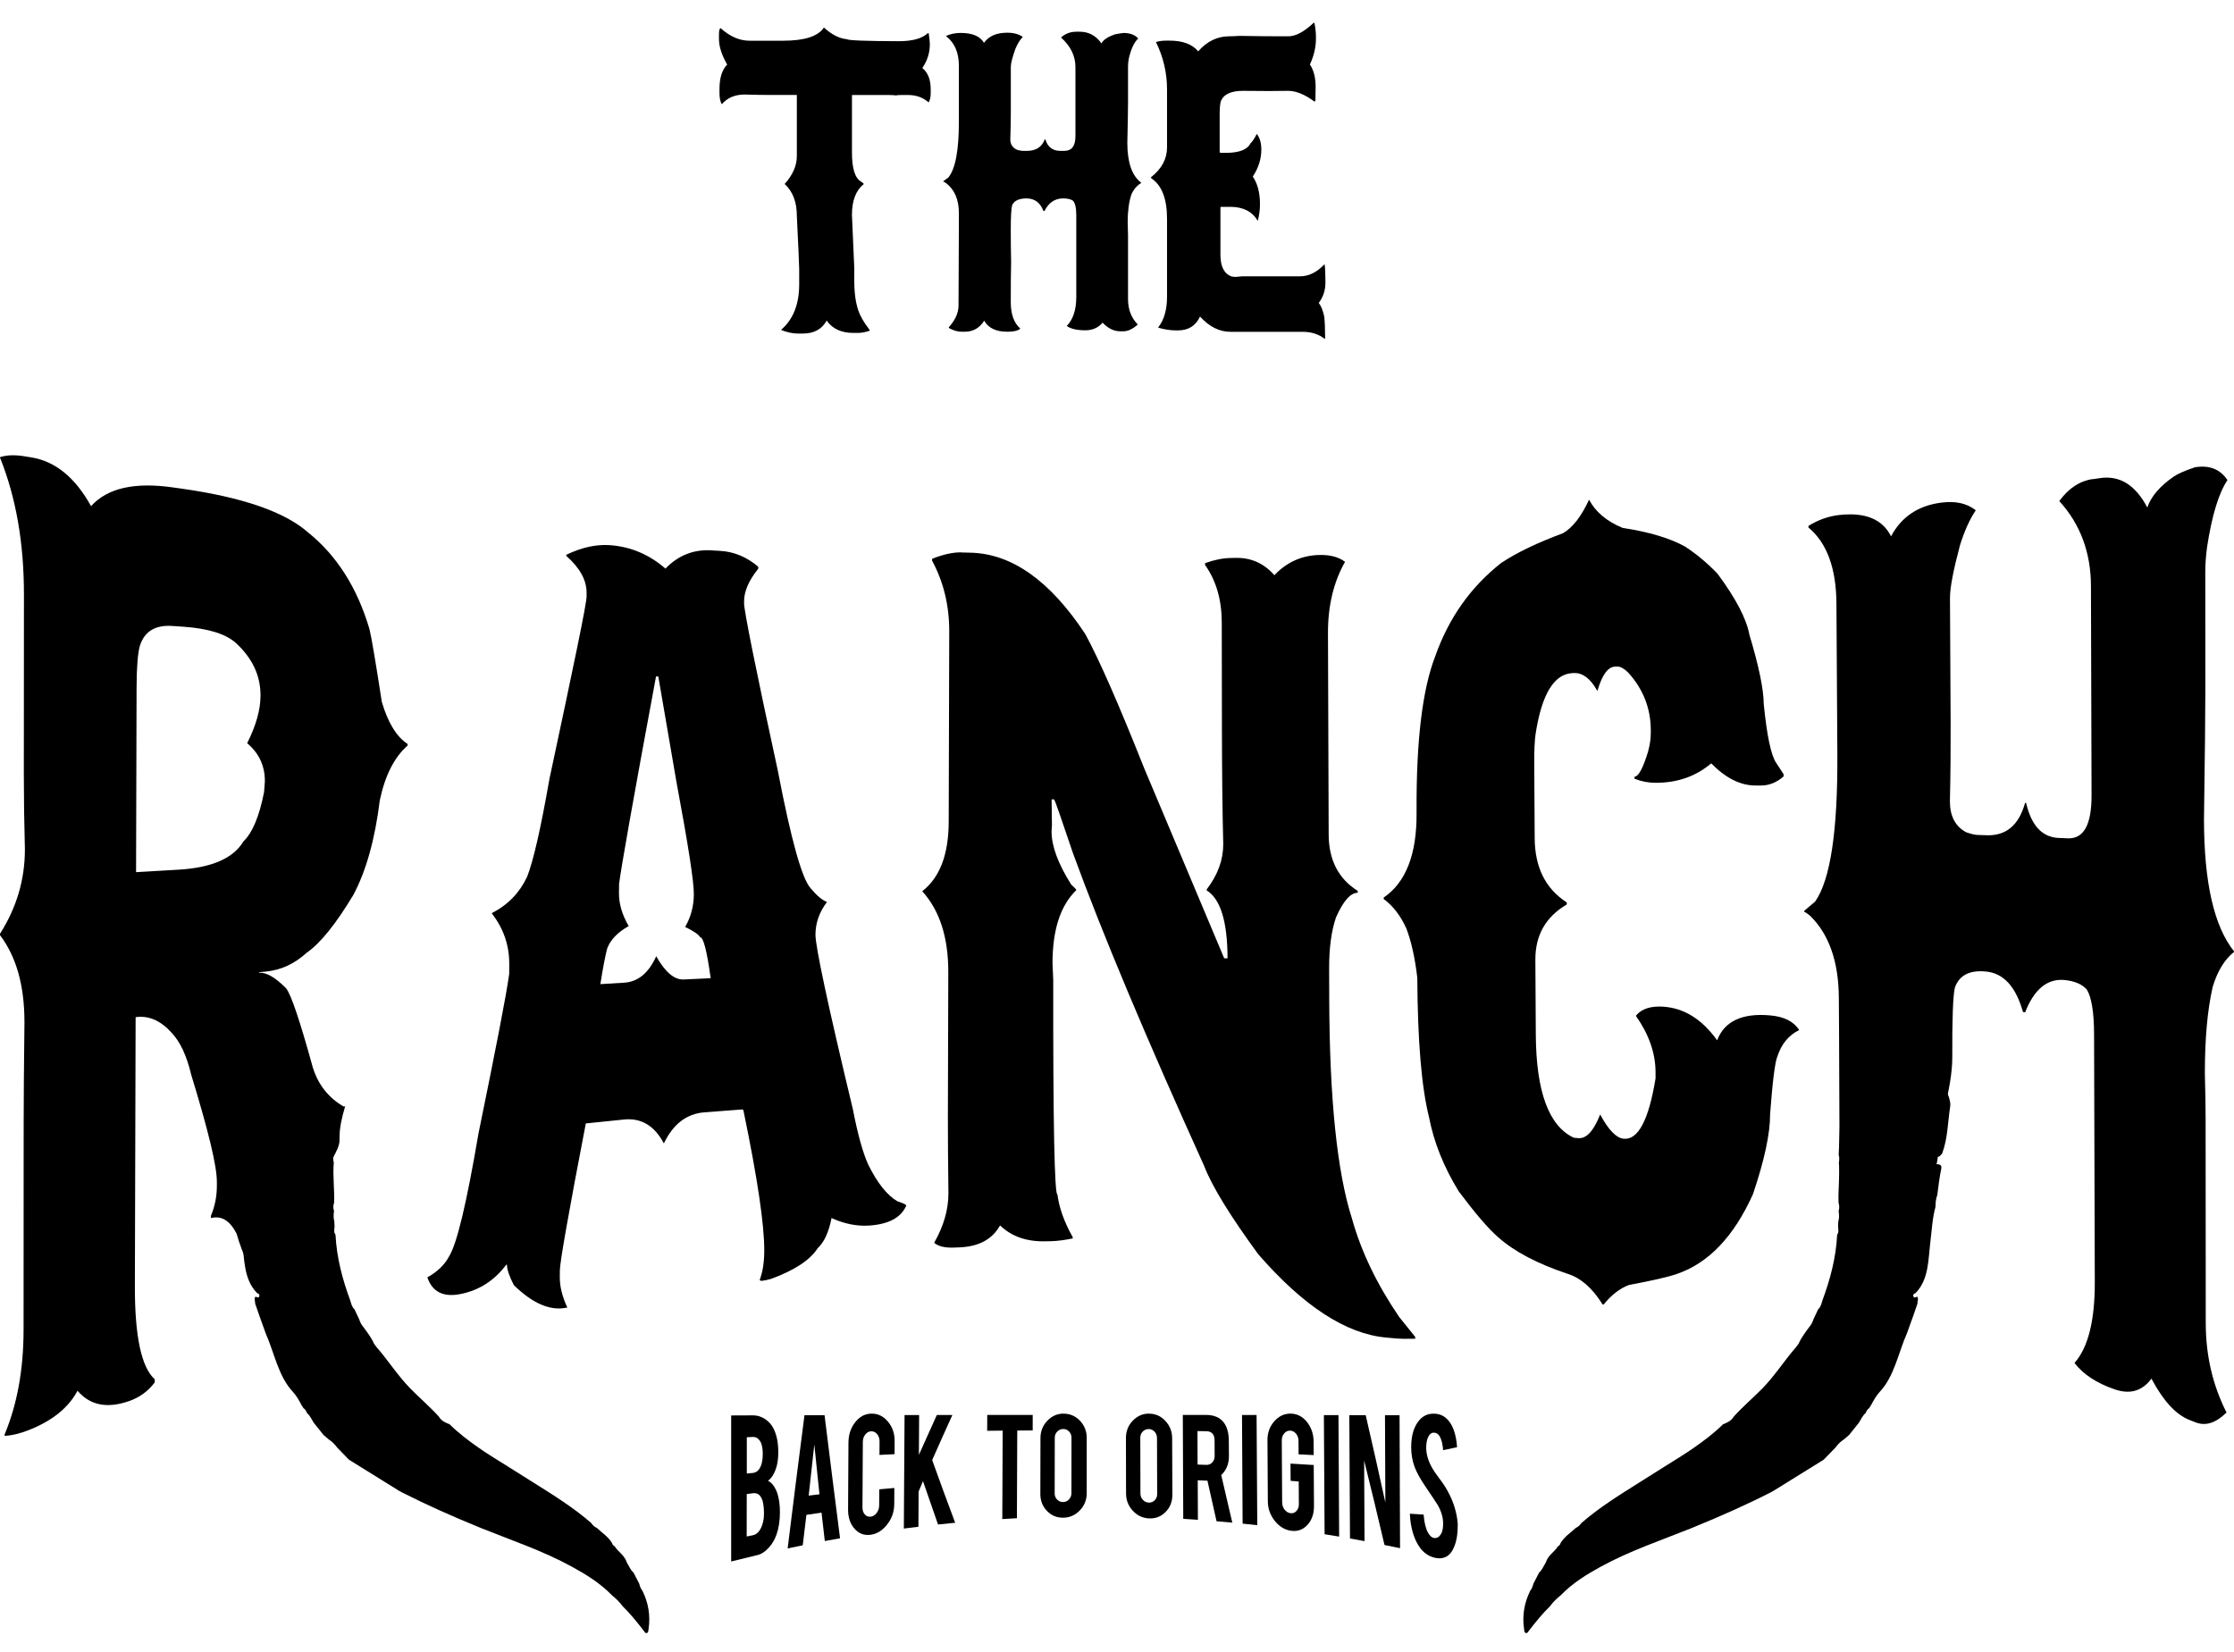
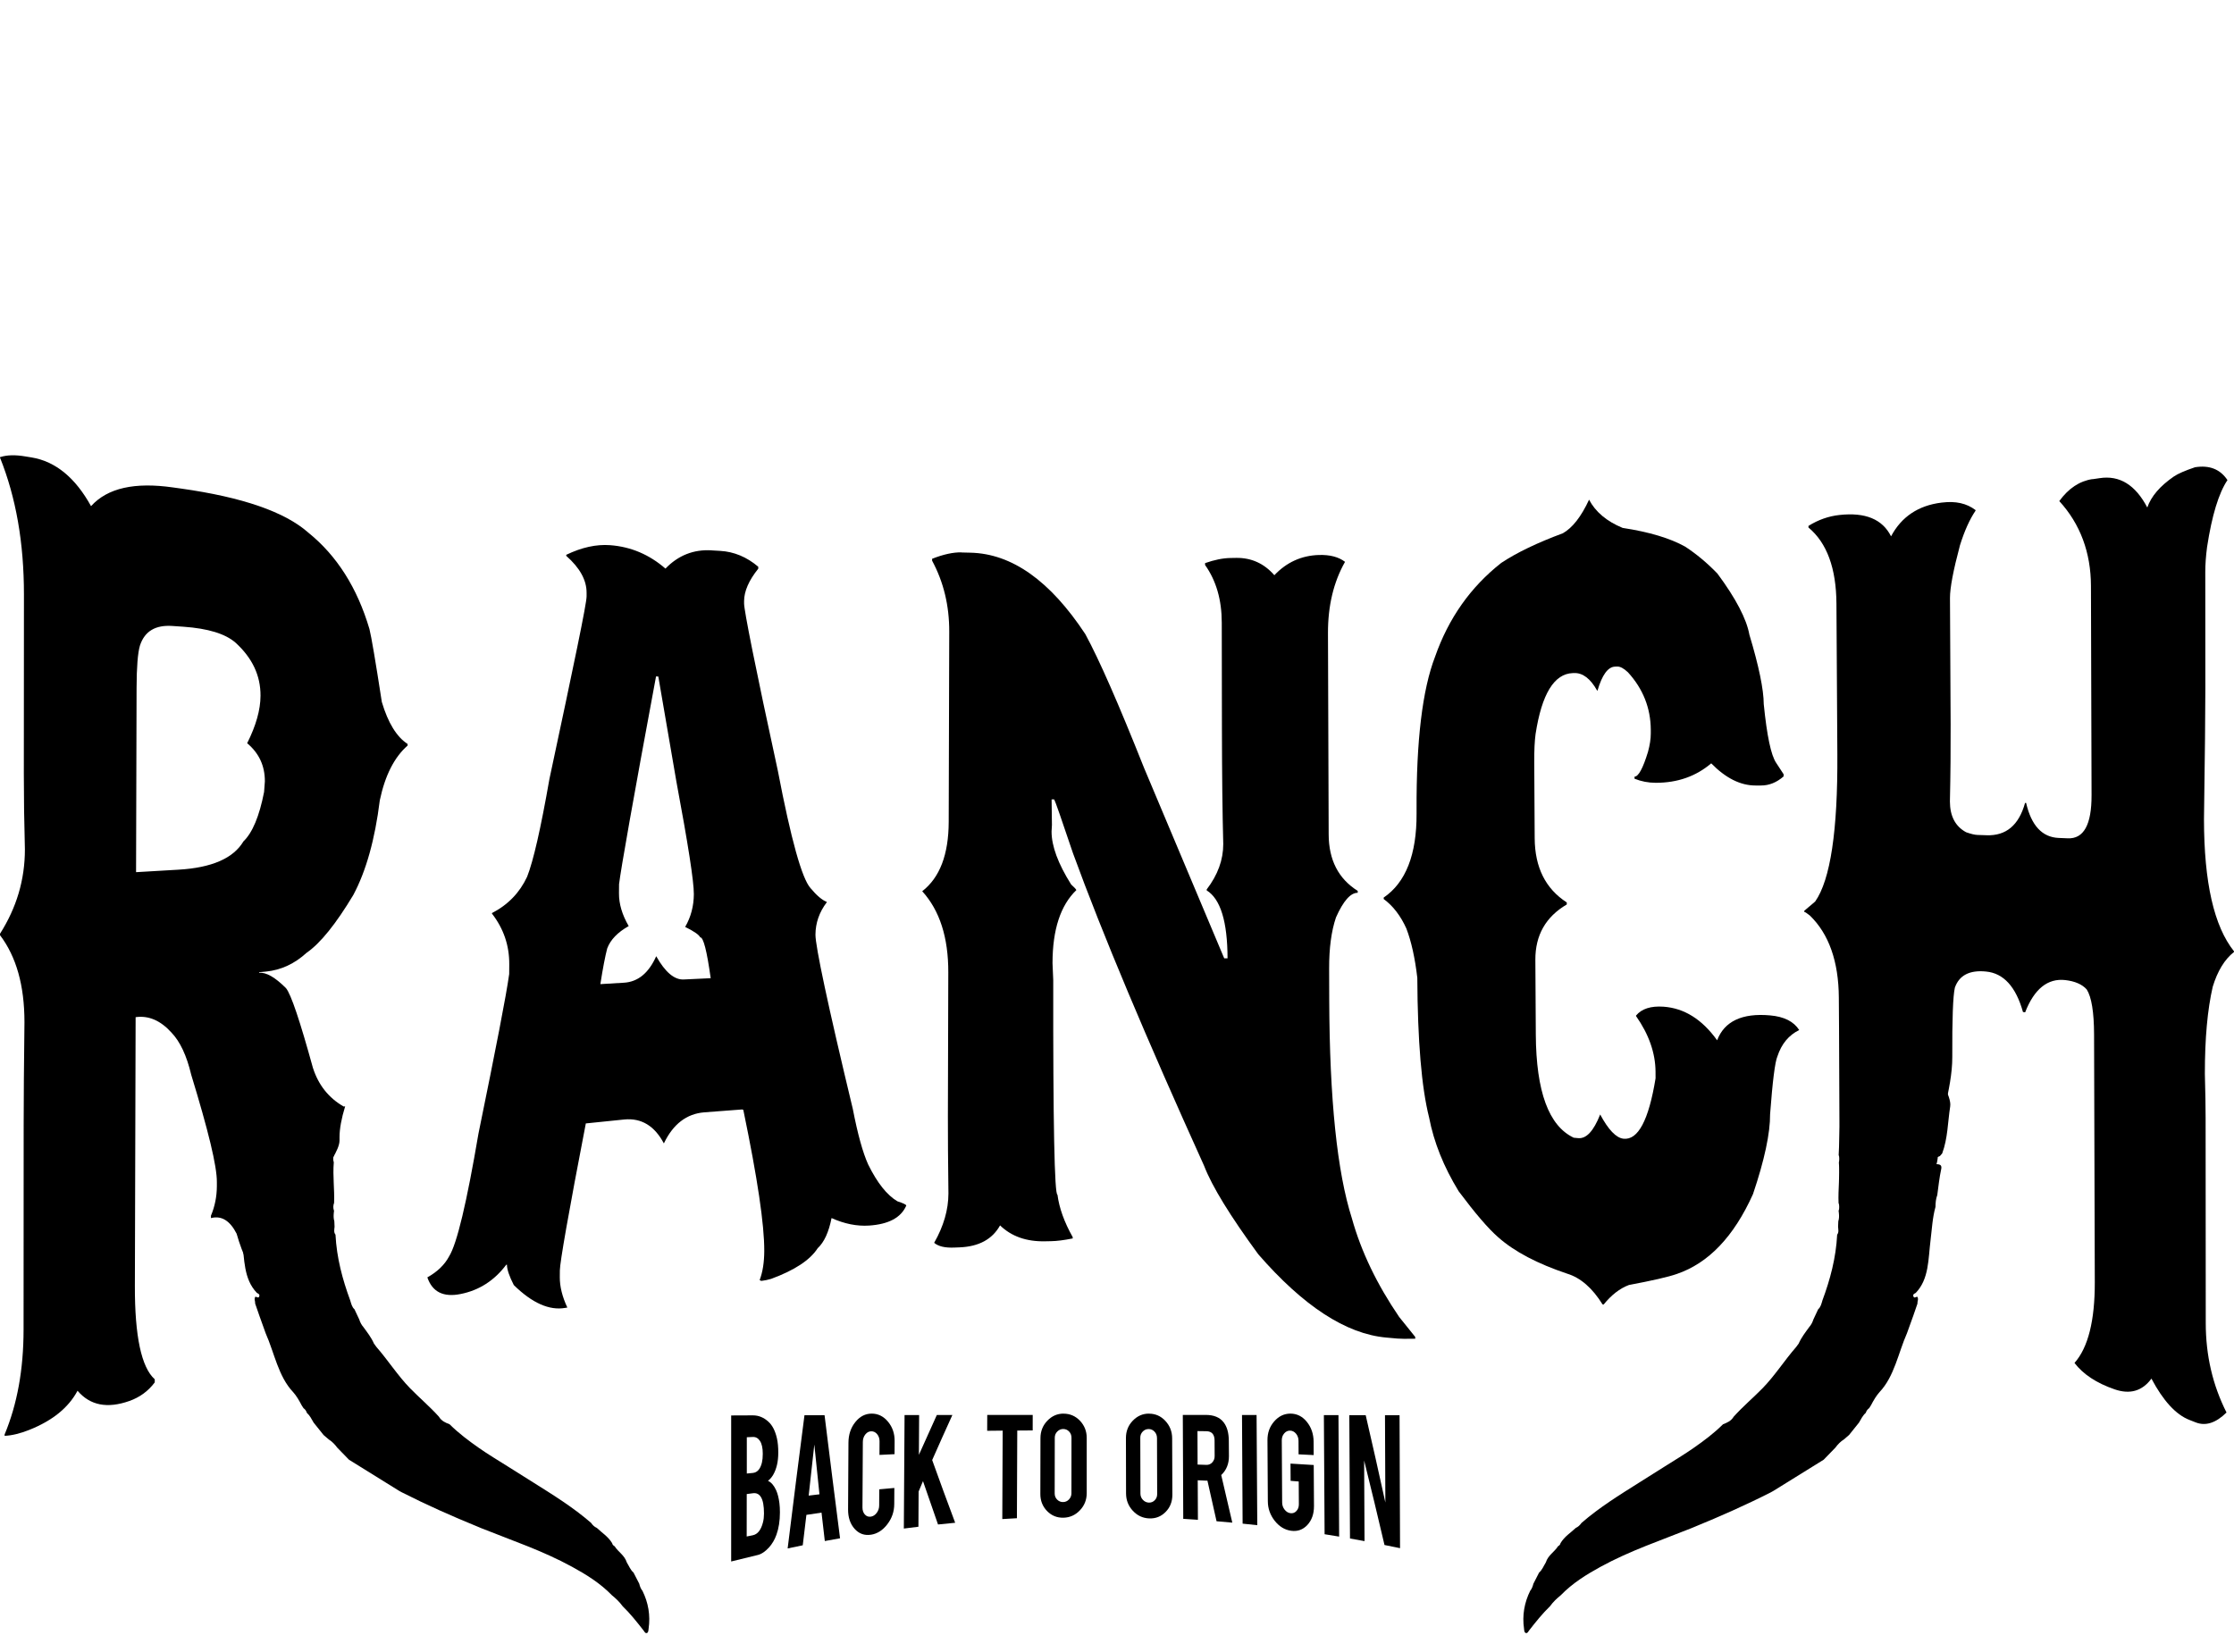
<svg xmlns="http://www.w3.org/2000/svg" width="96" height="71" viewBox="0 0 96 71" fill="none">
  <g clip-path="url(#clip0_1612_214)">
-     <path d="M35.409 1.187C35.74 1.488 36.066 1.653 36.388 1.684C36.451 1.737 37.194 1.766 38.619 1.771C39.209 1.771 39.626 1.657 39.87 1.425H39.907C39.94 1.649 39.958 1.805 39.958 1.895C39.958 2.266 39.85 2.609 39.634 2.923C39.875 3.118 39.994 3.421 39.994 3.835V4.022C39.994 4.169 39.965 4.296 39.908 4.402C39.663 4.189 39.369 4.083 39.022 4.083H38.778C38.633 4.083 38.547 4.088 38.518 4.101C38.399 4.088 38.285 4.083 38.18 4.083H36.611V6.563C36.611 7.253 36.745 7.669 37.013 7.811C37.085 7.865 37.121 7.897 37.121 7.908C36.78 8.178 36.61 8.621 36.61 9.236L36.71 11.512V12.07C36.71 12.773 36.818 13.307 37.034 13.673C37.12 13.832 37.233 14.003 37.372 14.186V14.213C37.194 14.277 37.023 14.309 36.86 14.309H36.674C36.155 14.309 35.772 14.132 35.523 13.778C35.322 14.15 34.978 14.336 34.494 14.336H34.293C34.073 14.336 33.833 14.286 33.574 14.186V14.168C34.086 13.725 34.343 13.076 34.343 12.22V11.573C34.343 11.402 34.309 10.637 34.242 9.279C34.242 8.682 34.067 8.225 33.718 7.908C34.067 7.519 34.242 7.119 34.242 6.712V4.081H33.04C32.781 4.081 32.433 4.076 31.997 4.063C31.585 4.063 31.258 4.201 31.018 4.479C30.951 4.373 30.918 4.21 30.918 3.991V3.832C30.918 3.348 31.028 2.996 31.248 2.777C31.014 2.365 30.896 1.997 30.896 1.68V1.467C30.896 1.312 30.92 1.228 30.967 1.21C31.365 1.571 31.78 1.75 32.211 1.75H33.651C34.572 1.75 35.157 1.562 35.406 1.183L35.409 1.187ZM46.252 1.363H46.396C46.785 1.363 47.097 1.531 47.331 1.866C47.408 1.719 47.583 1.596 47.857 1.495C47.939 1.467 48.077 1.44 48.274 1.416C48.556 1.416 48.771 1.495 48.913 1.655C48.742 1.809 48.606 2.092 48.51 2.505C48.487 2.629 48.474 2.738 48.474 2.833V4.391C48.474 4.703 48.463 5.286 48.444 6.136C48.444 6.986 48.644 7.558 49.042 7.854V7.863C48.855 7.976 48.712 8.141 48.618 8.36C48.513 8.672 48.459 9.064 48.459 9.538C48.469 9.785 48.474 9.981 48.474 10.122V12.859C48.474 13.296 48.613 13.658 48.892 13.947C48.676 14.143 48.469 14.239 48.272 14.239H48.143C47.869 14.239 47.615 14.116 47.381 13.868C47.194 14.087 46.947 14.196 46.639 14.196C46.279 14.196 46.013 14.134 45.841 14.01C46.115 13.726 46.25 13.314 46.25 12.771V9.254C46.25 8.935 46.202 8.725 46.106 8.625C46.014 8.56 45.873 8.528 45.682 8.528C45.332 8.528 45.066 8.707 44.884 9.068H44.84C44.702 8.707 44.458 8.528 44.113 8.528C43.786 8.528 43.581 8.625 43.494 8.82C43.456 8.949 43.435 9.305 43.435 9.884C43.435 10.386 43.44 10.843 43.45 11.255C43.44 11.686 43.435 12.261 43.435 12.982C43.435 13.502 43.572 13.883 43.846 14.125C43.746 14.213 43.565 14.257 43.307 14.257H43.278C42.813 14.257 42.488 14.107 42.306 13.805V13.787H42.292C42.091 14.1 41.814 14.257 41.464 14.257H41.313C41.15 14.257 40.97 14.204 40.774 14.098V14.062C41.052 13.755 41.19 13.445 41.19 13.131C41.2 11.65 41.205 10.49 41.205 9.651V9.154C41.205 8.575 41.018 8.144 40.644 7.861C40.586 7.825 40.551 7.807 40.536 7.807V7.789L40.752 7.63C41.053 7.264 41.205 6.47 41.205 5.248V2.831C41.205 2.265 41.026 1.843 40.666 1.565V1.538C40.858 1.456 41.062 1.415 41.278 1.415C41.782 1.415 42.117 1.556 42.284 1.84C42.491 1.551 42.822 1.406 43.278 1.406H43.293C43.556 1.406 43.775 1.465 43.947 1.583V1.592C43.832 1.71 43.728 1.875 43.638 2.089C43.504 2.46 43.437 2.724 43.437 2.878V4.809C43.437 5.175 43.43 5.568 43.415 5.987C43.415 6.211 43.52 6.366 43.731 6.448C43.827 6.471 43.902 6.484 43.954 6.484H44.135C44.518 6.484 44.773 6.319 44.897 5.987H44.919C45.019 6.317 45.233 6.484 45.56 6.484H45.739C46.055 6.484 46.214 6.274 46.214 5.854V2.878C46.214 2.406 46.007 1.983 45.595 1.612C45.777 1.447 45.995 1.364 46.249 1.364L46.252 1.363ZM56.447 0.982H56.484C56.527 1.196 56.549 1.393 56.549 1.576V1.655C56.549 2.026 56.463 2.399 56.29 2.77C56.453 3.018 56.535 3.333 56.535 3.717C56.53 4.018 56.527 4.21 56.527 4.293L56.505 4.364H56.484C56.067 4.058 55.69 3.904 55.355 3.904C55.235 3.904 54.958 3.907 54.527 3.912C53.947 3.907 53.574 3.904 53.413 3.904C52.885 3.904 52.566 4.06 52.455 4.373C52.426 4.515 52.412 4.671 52.412 4.843V6.552L52.468 6.57H52.669C53.245 6.57 53.6 6.434 53.734 6.163C53.801 6.109 53.893 5.975 54.008 5.756C54.138 5.921 54.202 6.145 54.202 6.428C54.202 6.83 54.08 7.217 53.835 7.588C54.04 7.89 54.144 8.284 54.144 8.776C54.144 9.012 54.113 9.247 54.051 9.484H54.043C53.809 9.088 53.417 8.89 52.87 8.89H52.467C52.452 8.89 52.445 8.899 52.445 8.917V10.954C52.445 11.456 52.605 11.767 52.927 11.885L53.086 11.903C53.245 11.885 53.343 11.876 53.38 11.876H55.87C56.24 11.876 56.59 11.702 56.921 11.354C56.944 11.496 56.957 11.752 56.957 12.125V12.143C56.957 12.473 56.861 12.765 56.669 13.02C56.769 13.144 56.848 13.339 56.906 13.605C56.929 13.829 56.943 14.125 56.943 14.49V14.544L56.935 14.571C56.676 14.365 56.357 14.261 55.978 14.261H52.87C52.4 14.261 51.966 14.042 51.568 13.606C51.382 14.003 51.067 14.2 50.625 14.2H50.525C50.299 14.2 50.05 14.162 49.776 14.085V14.067C50.025 13.743 50.15 13.305 50.15 12.756V9.409C50.15 8.541 49.925 7.96 49.474 7.664L49.46 7.619C49.92 7.259 50.15 6.83 50.15 6.335V3.846C50.15 3.132 49.992 2.453 49.675 1.809C49.78 1.768 49.935 1.746 50.136 1.746H50.251C50.826 1.746 51.239 1.901 51.488 2.207C51.867 1.777 52.311 1.56 52.819 1.56C52.92 1.56 53.073 1.554 53.28 1.542C53.928 1.554 54.543 1.56 55.129 1.56H55.366C55.678 1.56 56.038 1.368 56.446 0.984L56.447 0.982Z" fill="black" />
    <path fill-rule="evenodd" clip-rule="evenodd" d="M32.087 66.037C32.175 66.019 32.261 66.001 32.347 65.985C32.558 65.942 32.705 65.755 32.787 65.427C32.816 65.316 32.83 65.19 32.83 65.05C32.83 64.719 32.787 64.482 32.698 64.342C32.619 64.213 32.504 64.157 32.35 64.179C32.262 64.19 32.176 64.202 32.089 64.213C32.089 64.821 32.089 65.429 32.087 66.037ZM32.09 63.331C32.178 63.322 32.264 63.313 32.351 63.306C32.545 63.286 32.675 63.137 32.742 62.859C32.766 62.755 32.778 62.628 32.778 62.481C32.778 62.233 32.737 62.049 32.654 61.925C32.577 61.81 32.476 61.755 32.352 61.76C32.265 61.764 32.178 61.767 32.092 61.771C32.092 62.292 32.092 62.812 32.092 63.333L32.09 63.331ZM31.42 67.114V60.835C31.732 60.835 32.044 60.835 32.355 60.831C32.603 60.831 32.826 60.924 33.024 61.107C33.193 61.261 33.314 61.5 33.387 61.821C33.426 61.995 33.445 62.199 33.444 62.436C33.444 62.825 33.368 63.142 33.221 63.394C33.158 63.498 33.085 63.582 33.002 63.645C33.139 63.706 33.257 63.84 33.352 64.048C33.416 64.19 33.464 64.374 33.493 64.602C33.508 64.72 33.515 64.853 33.515 65.002C33.515 65.368 33.464 65.687 33.365 65.963C33.288 66.178 33.179 66.363 33.039 66.515C32.88 66.688 32.722 66.793 32.568 66.831C32.185 66.921 31.802 67.014 31.42 67.111V67.114Z" fill="black" />
    <path fill-rule="evenodd" clip-rule="evenodd" d="M34.993 62.085C34.913 62.811 34.831 63.543 34.751 64.28C34.905 64.26 35.06 64.242 35.214 64.224C35.14 63.518 35.067 62.804 34.993 62.085ZM34.653 65.108C34.601 65.542 34.548 65.978 34.496 66.415C34.28 66.458 34.065 66.503 33.847 66.55C34.088 64.594 34.328 62.687 34.57 60.826C34.857 60.826 35.146 60.826 35.433 60.824C35.656 62.63 35.877 64.391 36.099 66.114C35.88 66.152 35.663 66.191 35.444 66.232C35.398 65.827 35.35 65.42 35.303 65.011C35.086 65.044 34.869 65.076 34.652 65.108H34.653Z" fill="black" />
    <path fill-rule="evenodd" clip-rule="evenodd" d="M37.429 65.96C37.152 66.003 36.919 65.922 36.728 65.712C36.537 65.501 36.442 65.221 36.444 64.873C36.45 63.917 36.454 62.962 36.46 62.006C36.461 61.66 36.56 61.36 36.757 61.118C36.952 60.874 37.187 60.756 37.461 60.756C37.735 60.756 37.971 60.874 38.161 61.105C38.352 61.337 38.447 61.611 38.444 61.936C38.444 62.124 38.441 62.31 38.441 62.499C38.224 62.51 38.008 62.52 37.793 62.531C37.793 62.336 37.796 62.14 37.796 61.945C37.796 61.825 37.762 61.722 37.692 61.638C37.622 61.554 37.536 61.513 37.437 61.516C37.338 61.518 37.254 61.563 37.184 61.652C37.114 61.742 37.078 61.848 37.078 61.972C37.072 62.911 37.067 63.851 37.062 64.789C37.062 64.912 37.095 65.013 37.163 65.09C37.233 65.167 37.316 65.198 37.416 65.185C37.516 65.172 37.6 65.119 37.672 65.025C37.743 64.932 37.78 64.825 37.78 64.703C37.78 64.471 37.783 64.242 37.784 64.01C38 63.991 38.217 63.971 38.432 63.951C38.432 64.181 38.429 64.409 38.428 64.638C38.427 64.966 38.328 65.255 38.131 65.511C37.936 65.768 37.701 65.918 37.43 65.961L37.429 65.96Z" fill="black" />
    <path fill-rule="evenodd" clip-rule="evenodd" d="M39.475 64.1C39.472 64.606 39.469 65.112 39.467 65.618C39.258 65.643 39.048 65.669 38.84 65.696C38.85 64.07 38.86 62.444 38.871 60.817C39.079 60.817 39.289 60.817 39.497 60.817C39.494 61.387 39.49 61.958 39.487 62.528C39.745 61.947 40.001 61.377 40.258 60.815C40.48 60.815 40.703 60.815 40.926 60.815C40.638 61.448 40.348 62.094 40.058 62.752C40.387 63.67 40.715 64.567 41.046 65.447C40.8 65.471 40.553 65.496 40.309 65.521C40.093 64.909 39.879 64.289 39.663 63.658C39.6 63.805 39.538 63.952 39.477 64.1H39.475Z" fill="black" />
    <path fill-rule="evenodd" clip-rule="evenodd" d="M43.087 61.487C42.866 61.489 42.644 61.492 42.421 61.494C42.421 61.266 42.423 61.04 42.424 60.812C43.075 60.812 43.727 60.812 44.378 60.812C44.378 61.035 44.378 61.255 44.377 61.478C44.155 61.478 43.934 61.481 43.714 61.483C43.709 62.74 43.705 63.995 43.699 65.252C43.489 65.263 43.279 65.276 43.071 65.288C43.077 64.02 43.081 62.755 43.087 61.489V61.487Z" fill="black" />
    <path fill-rule="evenodd" clip-rule="evenodd" d="M46.044 61.791C46.044 61.685 46.01 61.597 45.941 61.525C45.873 61.453 45.788 61.417 45.688 61.417C45.589 61.417 45.504 61.455 45.433 61.527C45.361 61.599 45.326 61.688 45.326 61.794L45.322 64.188C45.322 64.292 45.357 64.38 45.428 64.452C45.5 64.523 45.584 64.559 45.683 64.557C45.784 64.556 45.868 64.518 45.938 64.443C46.008 64.369 46.042 64.279 46.042 64.177C46.042 63.383 46.043 62.587 46.044 61.791ZM45.704 60.758C45.98 60.758 46.215 60.86 46.409 61.062C46.602 61.267 46.699 61.513 46.699 61.8V64.174C46.699 64.462 46.6 64.71 46.404 64.914C46.209 65.119 45.973 65.224 45.696 65.23C45.419 65.235 45.186 65.14 44.993 64.941C44.8 64.742 44.704 64.496 44.706 64.206C44.707 63.406 44.71 62.608 44.711 61.809C44.711 61.516 44.81 61.267 45.006 61.062C45.201 60.858 45.433 60.756 45.704 60.756V60.758Z" fill="black" />
    <path fill-rule="evenodd" clip-rule="evenodd" d="M49.718 61.801C49.718 61.696 49.682 61.604 49.613 61.531C49.544 61.457 49.458 61.419 49.359 61.419C49.26 61.419 49.175 61.455 49.106 61.527C49.036 61.599 48.999 61.688 49.001 61.794C49.002 62.594 49.005 63.394 49.007 64.193C49.007 64.297 49.041 64.387 49.113 64.462C49.184 64.538 49.269 64.577 49.368 64.581C49.468 64.584 49.553 64.55 49.623 64.478C49.693 64.407 49.726 64.319 49.726 64.215C49.723 63.411 49.722 62.606 49.719 61.801H49.718ZM49.372 60.758C49.649 60.758 49.884 60.86 50.077 61.068C50.271 61.276 50.37 61.527 50.37 61.821C50.373 62.628 50.376 63.437 50.379 64.244C50.379 64.54 50.284 64.785 50.089 64.982C49.895 65.18 49.659 65.271 49.384 65.26C49.108 65.249 48.873 65.14 48.679 64.93C48.485 64.721 48.389 64.473 48.389 64.184C48.389 63.39 48.386 62.596 48.384 61.803C48.384 61.513 48.481 61.265 48.676 61.062C48.87 60.86 49.101 60.756 49.372 60.756V60.758Z" fill="black" />
    <path fill-rule="evenodd" clip-rule="evenodd" d="M52.193 61.913C52.192 61.648 52.072 61.514 51.835 61.512C51.71 61.512 51.583 61.508 51.458 61.507C51.459 61.987 51.462 62.468 51.463 62.946C51.589 62.95 51.715 62.955 51.841 62.959C51.941 62.962 52.026 62.927 52.094 62.853C52.163 62.778 52.198 62.686 52.196 62.579C52.196 62.356 52.193 62.136 52.193 61.913ZM51.815 60.812C52.164 60.812 52.419 60.918 52.584 61.133C52.73 61.322 52.802 61.582 52.805 61.915C52.805 62.139 52.808 62.362 52.81 62.586C52.811 62.914 52.702 63.185 52.479 63.397C52.638 64.073 52.797 64.754 52.955 65.442C52.73 65.421 52.504 65.401 52.278 65.382C52.147 64.795 52.016 64.214 51.886 63.637C51.867 63.637 51.848 63.637 51.829 63.637C51.71 63.631 51.589 63.626 51.469 63.621C51.472 64.187 51.475 64.754 51.477 65.32C51.267 65.306 51.057 65.292 50.847 65.279C50.841 63.791 50.836 62.303 50.828 60.814H51.815V60.812Z" fill="black" />
    <path fill-rule="evenodd" clip-rule="evenodd" d="M54.026 65.551C53.818 65.528 53.608 65.505 53.398 65.485C53.389 63.928 53.381 62.372 53.372 60.815C53.58 60.815 53.789 60.815 53.998 60.815C54.009 62.393 54.017 63.971 54.028 65.551H54.026Z" fill="black" />
    <path fill-rule="evenodd" clip-rule="evenodd" d="M55.483 65.791C55.206 65.753 54.971 65.608 54.776 65.361C54.582 65.113 54.483 64.835 54.482 64.522C54.476 63.647 54.471 62.773 54.466 61.9C54.464 61.583 54.559 61.315 54.753 61.093C54.945 60.871 55.178 60.756 55.452 60.756C55.727 60.756 55.963 60.871 56.156 61.107C56.349 61.344 56.447 61.631 56.449 61.963C56.449 62.154 56.452 62.346 56.452 62.538C56.236 62.528 56.019 62.517 55.803 62.506C55.803 62.312 55.8 62.12 55.8 61.927C55.8 61.807 55.764 61.704 55.693 61.618C55.621 61.532 55.535 61.489 55.436 61.487C55.337 61.486 55.254 61.525 55.184 61.608C55.114 61.688 55.081 61.787 55.081 61.905C55.086 62.795 55.092 63.684 55.097 64.573C55.097 64.692 55.133 64.794 55.203 64.884C55.273 64.973 55.357 65.024 55.456 65.036C55.557 65.049 55.642 65.016 55.711 64.941C55.781 64.866 55.816 64.769 55.815 64.649C55.813 64.323 55.81 63.998 55.809 63.673C55.692 63.664 55.577 63.654 55.461 63.645C55.459 63.397 55.458 63.151 55.456 62.904C55.789 62.924 56.122 62.944 56.454 62.965C56.457 63.553 56.462 64.141 56.465 64.73C56.466 65.065 56.371 65.337 56.179 65.544C55.987 65.748 55.754 65.829 55.481 65.791H55.483Z" fill="black" />
    <path fill-rule="evenodd" clip-rule="evenodd" d="M57.546 66.042C57.337 66.006 57.129 65.972 56.921 65.94C56.91 64.233 56.9 62.526 56.89 60.82C57.098 60.82 57.307 60.82 57.517 60.82C57.527 62.56 57.537 64.301 57.546 66.042Z" fill="black" />
    <path fill-rule="evenodd" clip-rule="evenodd" d="M58.687 60.824C58.969 62.04 59.251 63.29 59.532 64.577C59.526 63.327 59.522 62.078 59.516 60.826H60.142L60.163 66.539C59.94 66.492 59.718 66.446 59.495 66.403C59.204 65.155 58.913 63.946 58.62 62.771C58.626 63.926 58.631 65.081 58.637 66.236C58.429 66.196 58.221 66.16 58.012 66.123C58.002 64.357 57.993 62.59 57.983 60.822H58.687V60.824Z" fill="black" />
-     <path fill-rule="evenodd" clip-rule="evenodd" d="M62.641 65.555C62.645 65.994 62.571 66.353 62.418 66.625C62.317 66.812 62.176 66.923 61.992 66.96C61.893 66.984 61.778 66.978 61.647 66.948C61.404 66.889 61.201 66.754 61.041 66.548C60.908 66.376 60.802 66.162 60.724 65.91C60.645 65.655 60.598 65.372 60.585 65.058C60.782 65.07 60.98 65.083 61.177 65.096C61.204 65.445 61.268 65.705 61.37 65.881C61.445 66.014 61.529 66.087 61.627 66.1C61.762 66.121 61.87 66.046 61.952 65.872C61.994 65.784 62.014 65.653 62.014 65.477C62.014 65.221 61.936 64.952 61.78 64.68C61.656 64.489 61.471 64.208 61.223 63.844C61.015 63.534 60.869 63.265 60.783 63.033C60.69 62.773 60.643 62.499 60.642 62.205C60.642 61.676 60.766 61.281 61.019 61.007C61.175 60.842 61.369 60.758 61.602 60.758C61.835 60.758 62.017 60.831 62.176 60.982C62.298 61.097 62.399 61.26 62.475 61.471C62.55 61.683 62.597 61.925 62.613 62.2C62.413 62.243 62.214 62.286 62.014 62.327C61.997 62.076 61.949 61.879 61.869 61.737C61.81 61.633 61.729 61.579 61.621 61.575C61.507 61.572 61.42 61.644 61.36 61.787C61.312 61.904 61.287 62.049 61.287 62.223C61.287 62.495 61.37 62.777 61.535 63.078C61.598 63.191 61.689 63.327 61.812 63.489C61.958 63.682 62.054 63.819 62.1 63.898C62.253 64.145 62.371 64.391 62.456 64.627C62.495 64.739 62.527 64.841 62.55 64.938C62.609 65.169 62.639 65.377 62.644 65.556L62.641 65.555Z" fill="black" />
    <path fill-rule="evenodd" clip-rule="evenodd" d="M5.869 29.563C5.861 32.205 5.854 34.846 5.847 37.485C6.454 37.448 7.063 37.412 7.672 37.378C9.099 37.295 10.03 36.888 10.461 36.162C10.848 35.791 11.144 35.084 11.348 34.041C11.36 33.89 11.37 33.738 11.382 33.587C11.385 32.916 11.131 32.371 10.621 31.943C11.001 31.186 11.192 30.512 11.195 29.906C11.2 29.032 10.841 28.279 10.123 27.623C9.686 27.239 8.938 27.01 7.882 26.936C7.725 26.925 7.569 26.915 7.412 26.904C6.68 26.852 6.214 27.13 6.014 27.745C5.92 28.061 5.872 28.667 5.869 29.563ZM12.949 59.03C12.588 58.553 12.184 57.818 11.675 55.88C11.654 55.867 10.697 54.883 10.167 53.021C9.888 52.474 9.531 52.245 9.096 52.345C9.086 52.347 9.075 52.351 9.065 52.353C9.065 52.319 9.065 52.283 9.065 52.249C9.233 51.849 9.317 51.427 9.319 50.981C9.319 50.922 9.319 50.861 9.319 50.8C9.322 50.111 8.954 48.603 8.216 46.188C8.022 45.368 7.738 44.764 7.366 44.377C6.902 43.864 6.389 43.638 5.828 43.717C5.816 47.567 5.806 51.418 5.796 55.27C5.79 57.422 6.074 58.765 6.65 59.281C6.65 59.326 6.65 59.369 6.65 59.414C6.37 59.789 6.004 60.058 5.551 60.216C4.614 60.544 3.876 60.409 3.332 59.773C2.942 60.504 2.248 61.062 1.256 61.456C0.867 61.611 0.514 61.697 0.198 61.711V61.654C0.739 60.354 1.011 58.867 1.013 57.151C1.014 54.216 1.016 51.279 1.017 48.343C1.017 47.237 1.029 45.766 1.051 43.934C1.051 42.354 0.701 41.118 -0.001 40.191V40.134C0.711 39.01 1.07 37.817 1.07 36.503C1.039 35.38 1.024 34.295 1.024 33.246C1.026 30.682 1.027 28.118 1.029 25.554C1.029 23.325 0.688 21.384 -0.001 19.663C-0.001 19.643 0.009 19.636 0.029 19.64C0.31 19.552 0.66 19.545 1.078 19.615C1.173 19.631 1.266 19.647 1.361 19.661C2.395 19.833 3.246 20.545 3.912 21.754C4.624 20.967 5.796 20.717 7.429 20.949C7.544 20.965 7.659 20.981 7.774 20.997C10.413 21.368 12.241 21.998 13.254 22.896C14.476 23.884 15.35 25.259 15.876 27.035C15.958 27.359 16.136 28.412 16.408 30.171C16.676 31.071 17.045 31.67 17.515 31.975C17.515 31.998 17.515 32.022 17.515 32.045C16.946 32.542 16.547 33.325 16.321 34.396C16.111 36.087 15.731 37.439 15.181 38.468C14.441 39.7 13.773 40.537 13.175 40.95C12.661 41.421 12.079 41.692 11.433 41.757C11.334 41.766 11.235 41.776 11.136 41.785V41.81C11.438 41.78 11.823 42.004 12.289 42.469C12.506 42.729 12.893 43.885 13.446 45.892C13.682 46.631 14.122 47.187 14.769 47.558C14.789 47.554 14.811 47.55 14.832 47.549C14.671 48.074 14.591 48.515 14.59 48.872C14.59 48.92 14.59 48.969 14.59 49.017C14.585 49.874 12.556 51.434 13.586 54.042C13.78 54.782 13.56 55.962 14.224 56.929" fill="black" />
    <path fill-rule="evenodd" clip-rule="evenodd" d="M28.191 29.074C27.211 34.335 26.679 37.362 26.602 38.002C26.602 38.133 26.6 38.266 26.599 38.396C26.596 38.848 26.736 39.32 27.017 39.802C26.541 40.069 26.232 40.39 26.093 40.763C26.007 41.09 25.908 41.601 25.799 42.297C26.137 42.275 26.475 42.255 26.813 42.236C27.415 42.2 27.877 41.82 28.199 41.097C28.585 41.785 28.98 42.117 29.382 42.097C29.768 42.078 30.154 42.06 30.54 42.042C30.377 40.869 30.227 40.281 30.09 40.286C30.037 40.175 29.822 40.025 29.443 39.838C29.689 39.413 29.813 38.945 29.816 38.431C29.819 37.885 29.57 36.289 29.068 33.603C28.808 32.102 28.548 30.593 28.289 29.076C28.257 29.076 28.226 29.074 28.194 29.072L28.191 29.074ZM30.581 23.655L30.943 23.676C31.544 23.71 32.092 23.94 32.584 24.358C32.584 24.386 32.584 24.413 32.584 24.442C32.18 24.944 31.978 25.409 31.975 25.832V25.937C31.974 26.23 32.454 28.661 33.426 33.128C33.993 36.089 34.461 37.758 34.829 38.17C35.093 38.486 35.324 38.683 35.526 38.762V38.782C35.205 39.205 35.045 39.67 35.042 40.17C35.04 40.668 35.572 43.191 36.647 47.66C36.856 48.741 37.076 49.537 37.307 50.048C37.698 50.841 38.116 51.366 38.562 51.63C38.817 51.712 38.945 51.775 38.945 51.815C38.719 52.335 38.186 52.618 37.345 52.674C36.824 52.708 36.286 52.6 35.734 52.351C35.614 52.957 35.416 53.389 35.138 53.647C34.806 54.162 34.139 54.596 33.139 54.964C32.99 55.007 32.862 55.035 32.756 55.046C32.74 55.048 32.724 55.05 32.708 55.051C32.686 55.039 32.666 55.028 32.644 55.016C32.773 54.678 32.839 54.264 32.842 53.773C32.848 52.632 32.549 50.635 31.95 47.742C31.95 47.699 31.924 47.681 31.872 47.685C31.335 47.724 30.801 47.766 30.266 47.807C29.504 47.868 28.924 48.313 28.528 49.143C28.13 48.39 27.562 48.042 26.822 48.115C26.273 48.169 25.723 48.227 25.174 48.284C24.432 52.125 24.059 54.264 24.058 54.603C24.058 54.7 24.058 54.797 24.056 54.894C24.054 55.295 24.161 55.731 24.38 56.197C24.348 56.203 24.316 56.208 24.285 56.213C23.609 56.33 22.873 56.009 22.079 55.231C21.881 54.843 21.784 54.551 21.785 54.354C21.775 54.354 21.763 54.357 21.753 54.359C21.243 55.037 20.589 55.458 19.791 55.616C19.055 55.763 18.58 55.53 18.364 54.901C18.796 54.659 19.107 54.359 19.298 53.999C19.638 53.457 20.057 51.682 20.56 48.725C21.309 45.065 21.749 42.813 21.881 41.863C21.881 41.726 21.883 41.59 21.884 41.454C21.89 40.636 21.641 39.912 21.141 39.266C21.141 39.259 21.141 39.252 21.141 39.243C21.827 38.889 22.33 38.37 22.651 37.683C22.917 37.012 23.238 35.608 23.609 33.487C24.673 28.511 25.206 25.952 25.207 25.634C25.207 25.582 25.207 25.532 25.207 25.48C25.21 24.935 24.919 24.408 24.333 23.89V23.845C24.999 23.524 25.627 23.388 26.216 23.431C27.11 23.497 27.904 23.836 28.596 24.438C29.147 23.866 29.808 23.608 30.578 23.653L30.581 23.655Z" fill="black" />
    <path fill-rule="evenodd" clip-rule="evenodd" d="M41.322 23.745C41.448 23.749 41.575 23.75 41.702 23.754C43.484 23.795 45.127 24.961 46.638 27.253C47.229 28.337 48.069 30.253 49.161 33C50.306 35.72 51.454 38.444 52.607 41.187C52.655 41.187 52.703 41.187 52.75 41.187C52.747 39.611 52.448 38.637 51.854 38.268V38.227C52.33 37.605 52.568 36.953 52.566 36.274C52.531 34.956 52.512 33.286 52.509 31.262C52.506 29.761 52.503 28.26 52.502 26.759C52.501 25.78 52.262 24.955 51.785 24.283V24.202C52.186 24.061 52.55 23.987 52.876 23.982C52.955 23.982 53.035 23.978 53.114 23.978C53.768 23.967 54.317 24.213 54.762 24.722C55.288 24.166 55.926 23.876 56.675 23.853C57.15 23.838 57.524 23.937 57.799 24.147C57.307 25.016 57.062 26.037 57.066 27.217C57.077 30.098 57.087 32.98 57.096 35.863C57.1 36.961 57.515 37.768 58.344 38.289C58.344 38.316 58.344 38.345 58.344 38.372C58.037 38.367 57.725 38.722 57.41 39.43C57.211 40.018 57.113 40.75 57.116 41.628C57.117 42.075 57.119 42.521 57.12 42.966C57.135 47.248 57.459 50.375 58.095 52.368C58.494 53.797 59.17 55.199 60.125 56.601C60.355 56.886 60.585 57.172 60.815 57.459C60.815 57.487 60.815 57.514 60.815 57.541C60.805 57.541 60.793 57.539 60.783 57.537C60.432 57.544 60.187 57.543 60.049 57.53C59.889 57.516 59.73 57.5 59.569 57.487C57.831 57.331 55.997 56.123 54.071 53.908C52.862 52.255 52.087 50.998 51.744 50.108C49.263 44.625 47.39 40.183 46.109 36.672C45.612 35.196 45.343 34.423 45.3 34.357H45.19V34.398C45.19 34.628 45.194 34.981 45.204 35.454C45.193 35.618 45.188 35.713 45.188 35.74C45.188 36.364 45.468 37.122 46.029 38.013C46.177 38.148 46.252 38.23 46.252 38.257C45.573 38.91 45.23 39.955 45.229 41.392C45.249 41.797 45.26 42.041 45.26 42.123C45.252 48.277 45.313 51.353 45.442 51.349C45.516 51.918 45.733 52.524 46.096 53.169V53.23C46.096 53.23 46.086 53.23 46.08 53.23C45.717 53.302 45.413 53.341 45.166 53.345C45.082 53.345 44.996 53.349 44.91 53.35C44.11 53.367 43.465 53.141 42.975 52.667C42.643 53.262 42.066 53.575 41.246 53.61C41.171 53.614 41.097 53.617 41.021 53.619C40.616 53.637 40.324 53.571 40.143 53.415C40.551 52.698 40.755 51.993 40.756 51.297C40.739 49.906 40.731 48.799 40.733 47.98C40.739 45.918 40.745 43.855 40.75 41.793C40.755 40.291 40.38 39.13 39.63 38.304C40.385 37.719 40.764 36.728 40.768 35.322C40.775 32.598 40.782 29.874 40.791 27.148C40.794 26.029 40.549 25.015 40.055 24.098C40.055 24.071 40.055 24.043 40.055 24.016C40.541 23.824 40.963 23.733 41.322 23.74V23.745Z" fill="black" />
    <path fill-rule="evenodd" clip-rule="evenodd" d="M68.283 21.471C68.56 22 69.042 22.406 69.728 22.689C70.868 22.863 71.764 23.13 72.419 23.496C72.905 23.815 73.367 24.201 73.801 24.651C74.598 25.725 75.055 26.609 75.174 27.274C75.582 28.628 75.789 29.631 75.792 30.26C75.928 31.623 76.106 32.467 76.328 32.79C76.435 32.951 76.541 33.113 76.646 33.276C76.646 33.306 76.646 33.339 76.646 33.369C76.343 33.633 76.018 33.762 75.671 33.76C75.593 33.76 75.514 33.76 75.435 33.76C74.784 33.76 74.15 33.436 73.535 32.808C72.876 33.369 72.083 33.644 71.156 33.644C70.83 33.644 70.524 33.584 70.239 33.468V33.38C70.406 33.38 70.6 33.027 70.817 32.317C70.898 32.021 70.939 31.755 70.938 31.519C70.938 31.467 70.938 31.415 70.938 31.363C70.932 30.432 70.606 29.605 69.957 28.895C69.777 28.725 69.624 28.644 69.497 28.648C69.465 28.648 69.434 28.65 69.402 28.651C69.096 28.662 68.846 29.006 68.649 29.681C68.643 29.681 68.639 29.681 68.633 29.681C68.344 29.166 68.017 28.917 67.648 28.927C67.628 28.927 67.606 28.927 67.585 28.929C66.784 28.956 66.251 29.831 65.987 31.549C65.946 31.849 65.927 32.258 65.93 32.77C65.936 33.855 65.943 34.94 65.949 36.025C65.957 37.282 66.415 38.196 67.328 38.786C67.328 38.815 67.328 38.844 67.328 38.873C66.423 39.405 65.973 40.196 65.978 41.252C65.984 42.322 65.99 43.395 65.997 44.465C66.012 46.92 66.554 48.389 67.626 48.898C67.689 48.904 67.753 48.911 67.817 48.916C68.167 48.95 68.481 48.613 68.763 47.899C69.115 48.557 69.45 48.907 69.766 48.941C70.39 49.009 70.849 48.15 71.143 46.346C71.143 46.25 71.143 46.154 71.142 46.058C71.136 45.26 70.858 44.458 70.304 43.669C70.304 43.662 70.304 43.655 70.304 43.648C70.544 43.357 70.939 43.228 71.489 43.267C72.374 43.332 73.141 43.807 73.789 44.711C74.099 43.897 74.86 43.531 76.069 43.641C76.668 43.694 77.083 43.904 77.316 44.27C76.866 44.49 76.554 44.867 76.379 45.403C76.276 45.638 76.171 46.468 76.065 47.885C76.07 48.701 75.826 49.854 75.33 51.321C74.501 53.164 73.41 54.292 72.054 54.755C71.675 54.887 70.99 55.041 69.999 55.228C69.609 55.373 69.246 55.655 68.911 56.069C68.895 56.067 68.879 56.064 68.865 56.062C68.426 55.357 67.921 54.918 67.348 54.742C66.075 54.315 65.085 53.801 64.382 53.177C63.955 52.807 63.389 52.144 62.684 51.202C62.042 50.153 61.618 49.101 61.411 48.027C61.086 46.737 60.919 44.74 60.905 42.027C60.806 41.175 60.649 40.468 60.435 39.907C60.188 39.36 59.864 38.937 59.46 38.639C59.46 38.618 59.46 38.598 59.46 38.577C60.41 37.929 60.881 36.724 60.873 34.971C60.873 34.922 60.873 34.874 60.873 34.824C60.86 31.832 61.124 29.639 61.667 28.228C62.25 26.564 63.199 25.226 64.511 24.194C65.183 23.747 66.066 23.326 67.16 22.919C67.569 22.689 67.947 22.209 68.289 21.47L68.283 21.471Z" fill="black" />
    <path fill-rule="evenodd" clip-rule="evenodd" d="M89.917 20.596C90.022 20.58 90.127 20.566 90.232 20.55C91.08 20.422 91.76 20.833 92.274 21.812C92.44 21.33 92.821 20.889 93.417 20.478C93.594 20.358 93.896 20.227 94.324 20.082C94.941 19.983 95.405 20.163 95.719 20.634C95.343 21.194 95.051 22.153 94.843 23.509C94.79 23.914 94.766 24.269 94.766 24.572C94.766 26.245 94.769 27.918 94.769 29.591C94.769 30.599 94.75 32.473 94.71 35.206C94.712 37.938 95.143 39.812 96 40.886V40.915C95.598 41.232 95.293 41.731 95.086 42.409C94.86 43.389 94.747 44.632 94.748 46.153C94.77 46.954 94.78 47.584 94.78 48.041C94.782 50.978 94.785 53.917 94.786 56.854C94.786 58.262 95.085 59.532 95.678 60.708C95.219 61.162 94.779 61.298 94.359 61.135C94.267 61.099 94.176 61.063 94.084 61.027C93.501 60.801 92.956 60.202 92.452 59.252C92.053 59.793 91.524 59.939 90.865 59.711C90.093 59.444 89.519 59.067 89.146 58.578C89.732 57.918 90.022 56.756 90.018 55.11C90.007 51.561 89.997 48.014 89.987 44.467C89.984 43.502 89.879 42.853 89.671 42.525C89.473 42.305 89.167 42.172 88.75 42.123C87.991 42.037 87.415 42.507 87.025 43.508C86.993 43.504 86.962 43.501 86.932 43.495C86.626 42.407 86.098 41.829 85.347 41.756C84.637 41.684 84.19 41.919 84.005 42.448C83.923 42.807 83.887 43.8 83.894 45.43C83.901 46.845 83.252 48.41 83.279 49.58C83.265 50.792 82.207 50.962 82.217 52.992C82.225 54.457 81.197 53.975 81.792 54.83C80.73 55.092 80.654 58.131 80.091 57.979C80.071 57.973 80.75 58.771 80.73 58.766C79.72 58.493 81.897 56.802 81.495 55.883C81.495 55.866 81.495 55.85 81.495 55.834C81.484 55.832 81.474 55.829 81.464 55.827C81.03 56.584 80.432 56.86 79.668 56.682C79.558 56.657 79.448 56.632 79.338 56.607C78.983 56.526 80.099 57.041 79.668 56.666C79.668 56.636 80.73 55.909 80.73 55.879C81.333 55.194 79.058 54.371 79.053 53.532C79.05 49.565 79.041 46.456 79.028 44.209C79.025 43.766 79.022 43.323 79.019 42.88C79.01 41.329 78.594 40.14 77.771 39.346C77.644 39.245 77.565 39.194 77.533 39.192C77.533 39.175 77.533 39.161 77.533 39.145C77.691 39.012 77.846 38.882 78.002 38.747C78.658 37.813 78.975 35.693 78.955 32.417C78.942 30.258 78.929 28.101 78.916 25.944C78.907 24.425 78.506 23.329 77.714 22.673C77.714 22.65 77.714 22.626 77.714 22.603C78.133 22.341 78.579 22.183 79.051 22.133C80.154 22.013 80.891 22.311 81.263 23.051C81.709 22.212 82.431 21.726 83.428 21.602C83.438 21.602 83.45 21.601 83.46 21.599C84.037 21.527 84.515 21.633 84.894 21.923V21.948C84.644 22.316 84.42 22.811 84.225 23.433C83.936 24.516 83.794 25.266 83.795 25.698C83.804 27.511 83.812 29.322 83.823 31.135C83.827 32.166 83.818 33.272 83.792 34.45C83.795 35.082 84.027 35.519 84.489 35.769C84.698 35.842 84.86 35.882 84.975 35.885C85.106 35.889 85.236 35.894 85.367 35.898C86.202 35.928 86.754 35.471 87.021 34.51C87.037 34.51 87.053 34.51 87.067 34.51C87.29 35.48 87.756 35.984 88.465 36.014C88.594 36.02 88.725 36.025 88.855 36.03C89.543 36.061 89.883 35.444 89.879 34.174C89.87 31.176 89.862 28.178 89.853 25.18C89.849 23.753 89.395 22.52 88.492 21.536C88.888 20.991 89.363 20.674 89.918 20.591L89.917 20.596Z" fill="black" />
    <path fill-rule="evenodd" clip-rule="evenodd" d="M11.887 45.12C11.873 45.48 12.703 46.072 12.737 46.432C12.689 46.665 13.027 47.322 13.162 47.483C13.204 47.576 13.333 47.651 13.375 47.745C13.392 47.818 13.57 47.933 13.588 48.007C13.595 48.032 14.004 47.72 14.013 47.745C13.997 47.634 14.029 47.856 14.013 47.745C14.048 48.548 14.316 48.84 14.351 49.644C14.307 49.746 14.31 49.85 14.344 49.956C14.294 50.537 14.38 51.116 14.357 51.697C14.316 51.81 14.31 51.925 14.354 52.039C14.351 52.07 14.347 52.1 14.344 52.131C14.332 52.251 14.331 52.371 14.367 52.488L14.377 52.728C14.366 52.844 14.336 52.965 14.417 53.065C14.468 54.062 14.718 54.991 15.05 55.891C15.093 56.031 15.125 56.18 15.232 56.271C15.301 56.416 15.369 56.562 15.437 56.707C15.477 56.834 15.537 56.947 15.62 57.041C15.782 57.265 15.954 57.48 16.07 57.747C16.105 57.795 16.142 57.846 16.178 57.894C16.676 58.464 17.095 59.126 17.623 59.667C18.03 60.084 18.468 60.451 18.86 60.887C18.975 61.079 19.146 61.147 19.319 61.213C19.711 61.602 20.141 61.923 20.576 62.228C20.979 62.511 21.397 62.759 21.809 63.019C22.183 63.256 22.558 63.491 22.932 63.725C23.776 64.256 24.622 64.778 25.4 65.452C25.467 65.551 25.548 65.626 25.648 65.669C25.871 65.881 26.13 66.037 26.304 66.322C26.318 66.394 26.363 66.428 26.413 66.458C26.57 66.709 26.835 66.835 26.936 67.154C27.029 67.301 27.093 67.479 27.224 67.588L27.471 68.069C27.497 68.183 27.538 68.287 27.608 68.372C27.857 68.877 27.957 69.421 27.871 70.009C27.861 70.081 27.864 70.17 27.79 70.188C27.721 70.204 27.691 70.12 27.651 70.072C27.366 69.706 27.077 69.345 26.754 69.031C26.621 68.847 26.464 68.7 26.298 68.565C25.784 68.036 25.189 67.672 24.586 67.341C23.321 66.648 21.987 66.204 20.674 65.677L20.549 65.624C19.443 65.173 18.349 64.688 17.272 64.141C17.234 64.12 17.196 64.1 17.157 64.079C16.437 63.632 15.716 63.186 14.996 62.737C14.828 62.563 14.66 62.391 14.491 62.217C14.386 62.074 14.267 61.954 14.127 61.866C14.054 61.803 13.979 61.74 13.905 61.676C13.762 61.498 13.62 61.319 13.477 61.142C13.391 60.991 13.312 60.833 13.187 60.724C13.159 60.634 13.11 60.569 13.043 60.523C13.015 60.48 12.989 60.437 12.961 60.396C12.855 60.191 12.741 59.992 12.592 59.827C11.959 59.157 11.793 58.152 11.415 57.299L11.184 56.655C11.174 56.626 11.163 56.596 11.152 56.567C11.089 56.388 11.028 56.207 10.965 56.027C10.975 55.929 10.904 55.827 10.975 55.731C11.035 55.733 11.114 55.819 11.144 55.705C11.166 55.624 11.09 55.597 11.04 55.568C10.465 54.973 10.505 54.112 10.404 53.316C10.343 52.832 10.321 52.341 10.191 51.874C10.189 51.699 10.174 51.526 10.114 51.365C10.065 50.992 10.024 50.619 9.945 50.248C9.891 49.992 10.136 50.049 10.251 50.036C10.362 50.024 10.482 50.106 10.598 50.146C10.717 50.27 10.851 50.347 11.042 50.395C10.92 50.171 10.809 50.022 10.642 49.954C10.429 49.866 10.216 49.78 10.004 49.692C9.97 49.654 9.937 49.615 9.905 49.577C9.664 48.937 9.666 48.234 9.561 47.558C9.489 47.101 9.473 46.61 9.212 46.222C9.109 46.004 9.007 45.787 8.904 45.57C8.807 45.331 8.786 45.055 8.652 44.836C8.65 44.757 8.621 44.696 8.571 44.65C8.555 44.617 8.538 44.587 8.522 44.555" fill="black" />
    <path fill-rule="evenodd" clip-rule="evenodd" d="M83.491 45.906C83.232 46.293 83.876 47.097 83.804 47.554C83.699 48.23 83.701 48.933 83.46 49.573C83.427 49.611 83.393 49.65 83.361 49.688C83.148 49.774 82.936 49.862 82.723 49.95C82.555 50.018 82.445 50.167 82.322 50.391C82.513 50.342 82.647 50.265 82.767 50.142C82.882 50.1 83.001 50.018 83.114 50.032C83.227 50.047 83.473 49.989 83.418 50.246C83.339 50.615 83.299 50.988 83.249 51.363C83.189 51.524 83.173 51.696 83.172 51.872C83.041 52.34 83.019 52.831 82.959 53.314C82.859 54.112 82.898 54.972 82.324 55.568C82.273 55.596 82.196 55.623 82.219 55.704C82.251 55.821 82.33 55.734 82.388 55.731C82.459 55.826 82.388 55.928 82.398 56.027C82.336 56.206 82.274 56.387 82.212 56.566C82.201 56.597 82.19 56.626 82.18 56.654C82.102 56.87 82.025 57.085 81.948 57.298C81.571 58.152 81.405 59.156 80.771 59.827C80.624 59.991 80.509 60.189 80.402 60.395C80.374 60.438 80.348 60.481 80.321 60.522C80.254 60.569 80.204 60.635 80.176 60.723C80.051 60.832 79.972 60.99 79.886 61.141C79.744 61.318 79.601 61.498 79.458 61.675C79.384 61.738 79.311 61.801 79.237 61.865C79.097 61.953 78.977 62.073 78.872 62.217C78.703 62.391 78.536 62.563 78.367 62.737C77.647 63.183 76.926 63.63 76.206 64.078C76.168 64.1 76.13 64.119 76.093 64.141C75.016 64.688 73.92 65.172 72.816 65.624C72.774 65.642 72.733 65.658 72.691 65.676C71.379 66.203 70.043 66.648 68.779 67.34C68.174 67.672 67.581 68.036 67.067 68.565C66.901 68.699 66.743 68.846 66.611 69.031C66.286 69.345 65.998 69.705 65.712 70.071C65.673 70.121 65.642 70.204 65.574 70.187C65.499 70.169 65.502 70.082 65.492 70.008C65.406 69.42 65.507 68.877 65.756 68.371C65.826 68.287 65.865 68.181 65.893 68.068C65.974 67.908 66.057 67.747 66.139 67.587C66.27 67.478 66.334 67.3 66.427 67.153C66.526 66.836 66.793 66.709 66.95 66.458C67 66.427 67.045 66.395 67.06 66.321C67.233 66.034 67.492 65.88 67.715 65.669C67.814 65.626 67.894 65.549 67.963 65.452C68.741 64.777 69.589 64.257 70.431 63.725C70.805 63.488 71.18 63.255 71.553 63.018C71.965 62.757 72.383 62.509 72.785 62.227C73.221 61.923 73.651 61.602 74.043 61.213C74.216 61.146 74.386 61.078 74.502 60.886C74.895 60.45 75.332 60.083 75.74 59.667C76.269 59.125 76.687 58.462 77.185 57.893C77.222 57.845 77.257 57.795 77.293 57.746C77.41 57.479 77.582 57.264 77.743 57.04C77.825 56.947 77.886 56.836 77.927 56.706C77.995 56.561 78.064 56.416 78.131 56.271C78.239 56.179 78.272 56.032 78.313 55.892C78.647 54.992 78.896 54.063 78.947 53.066C79.025 52.966 78.996 52.846 78.986 52.729C78.99 52.65 78.993 52.569 78.996 52.489C79.034 52.372 79.033 52.254 79.02 52.132C79.017 52.102 79.014 52.071 79.009 52.041C79.053 51.926 79.047 51.813 79.007 51.698C78.983 51.117 79.069 50.538 79.02 49.957C79.053 49.851 79.056 49.747 79.012 49.645C79.047 48.843 79.082 48.04 79.117 47.237C79.133 47.125 79.148 47.016 79.164 46.905C79.171 46.88 79.18 46.855 79.187 46.83C79.205 46.756 79.222 46.682 79.24 46.609C79.282 46.516 79.326 46.422 79.368 46.329C79.503 46.168 79.566 45.98 79.518 45.748C79.551 45.388 79.543 45.027 79.528 44.667" fill="black" />
  </g>
  <defs>
    <clipPath id="clip0_1612_214">
      <rect width="96" height="69.209" fill="white" transform="translate(0 0.982)" />
    </clipPath>
  </defs>
</svg>